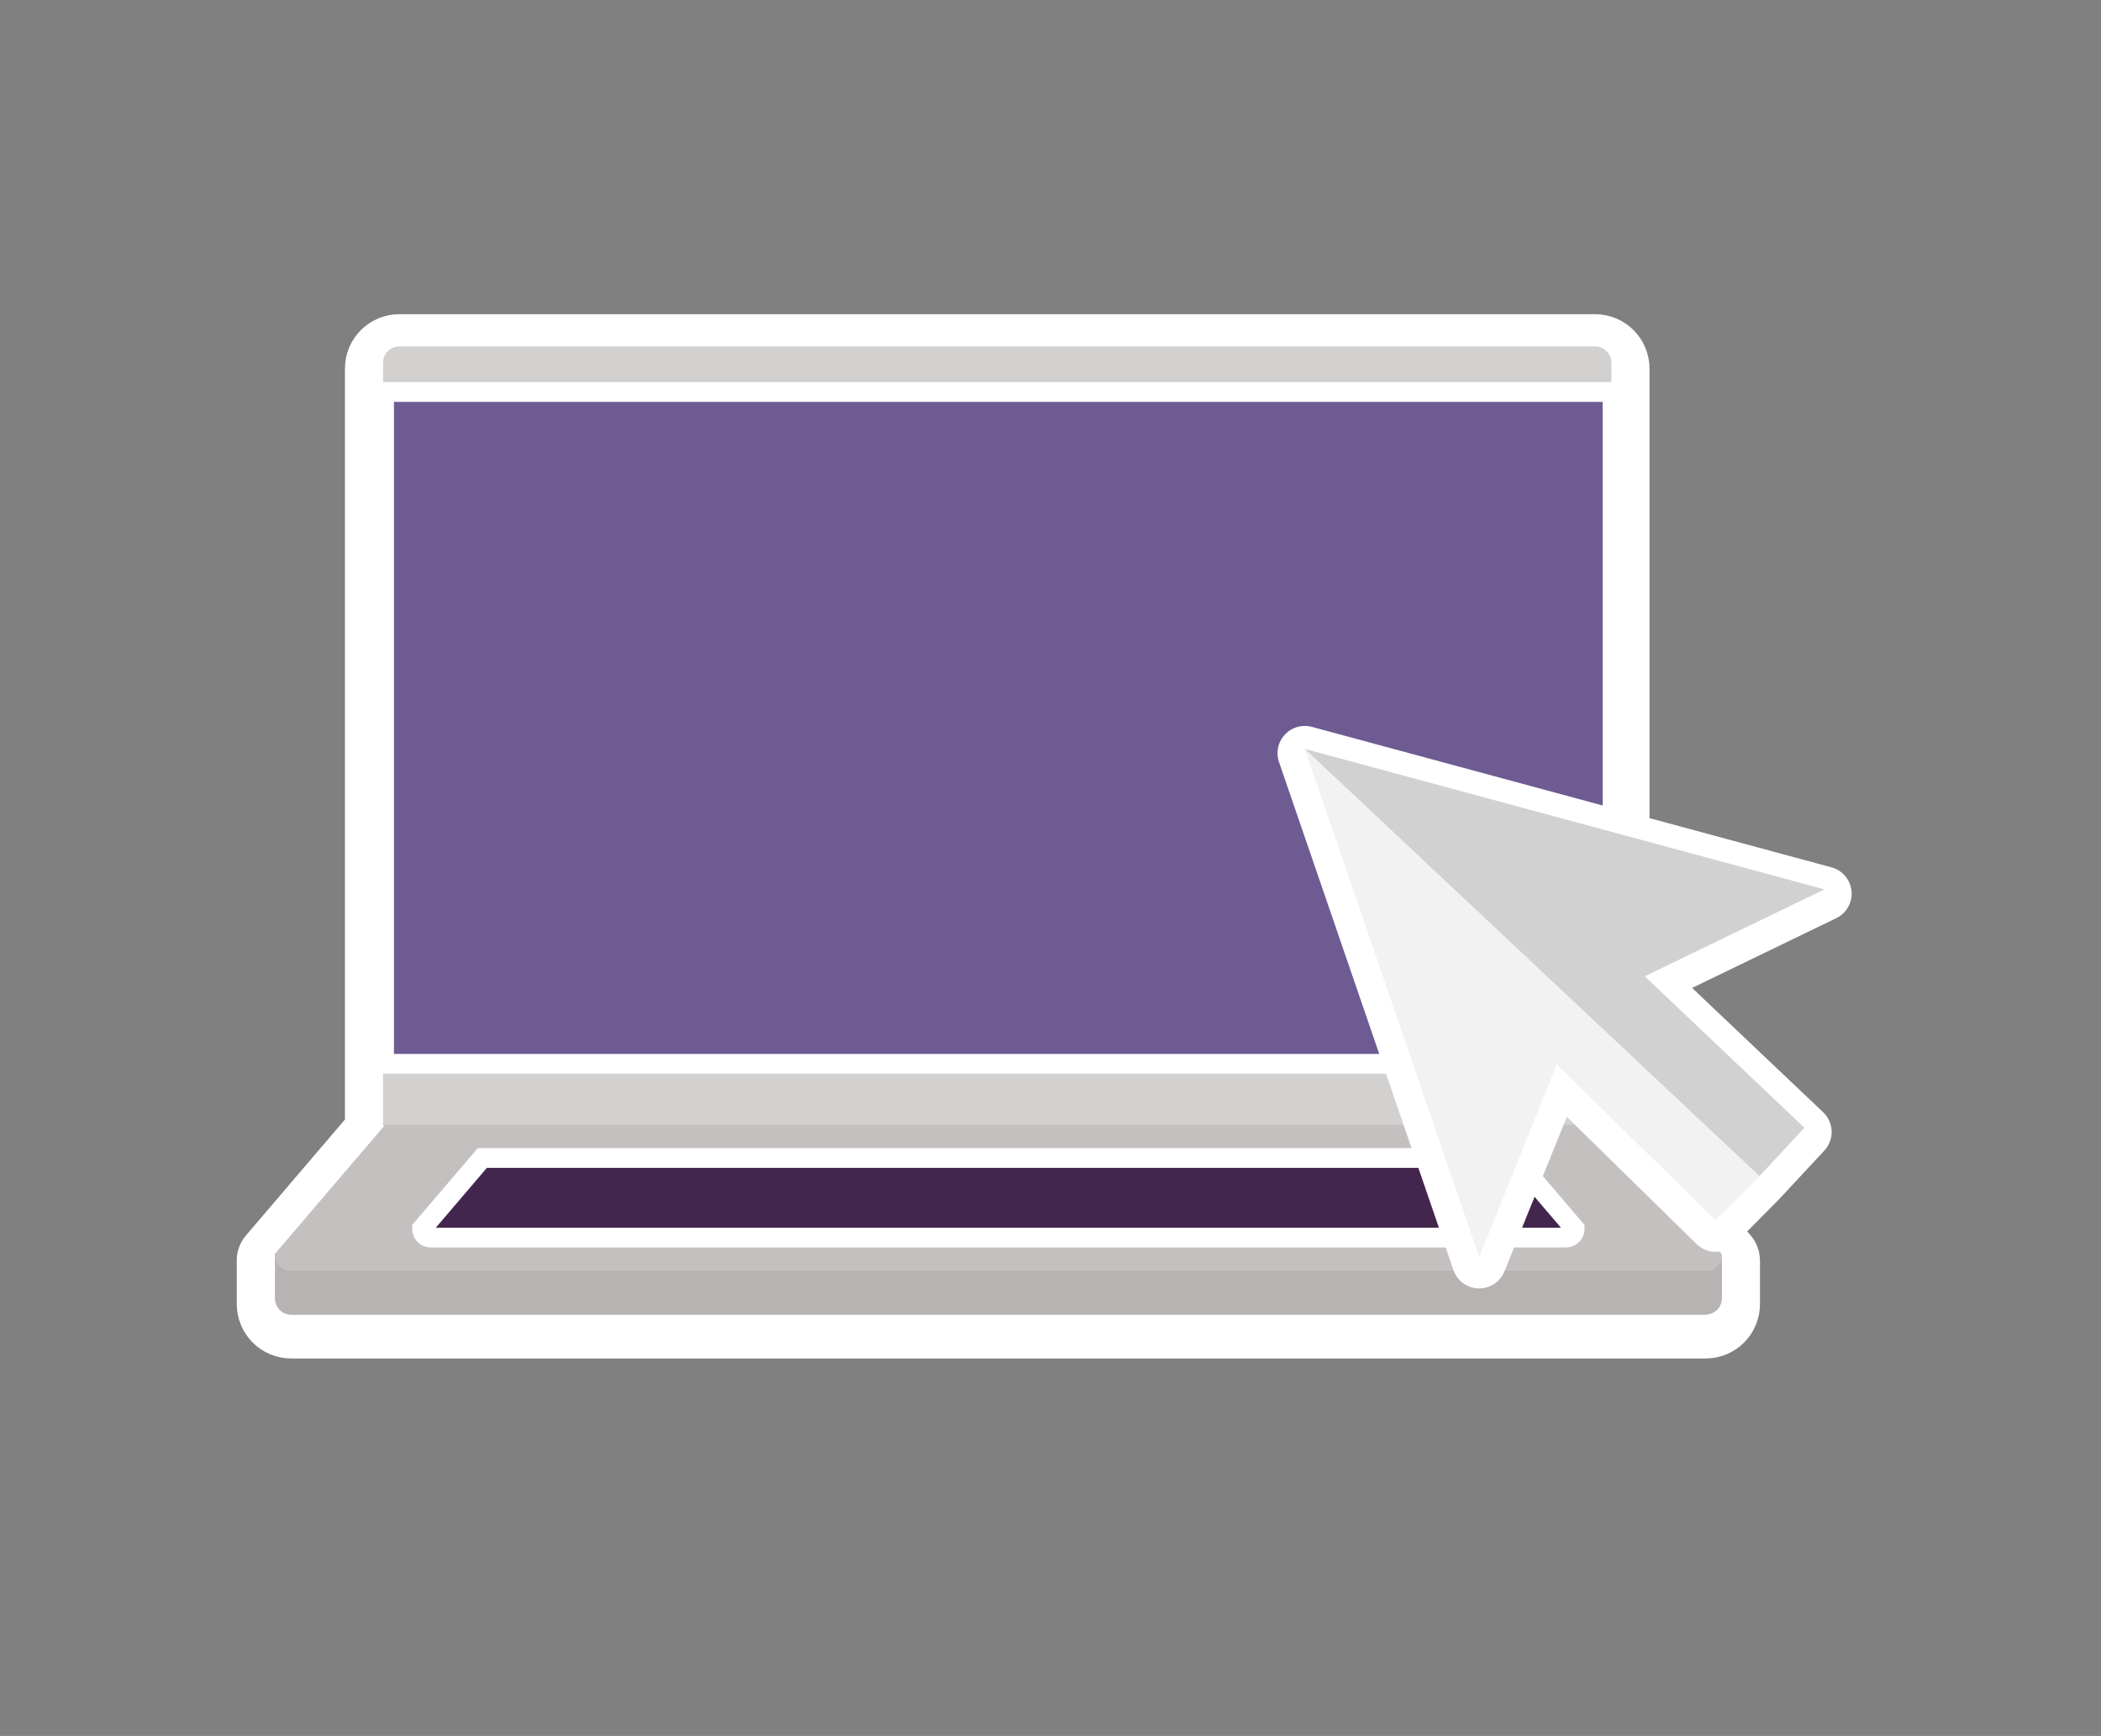
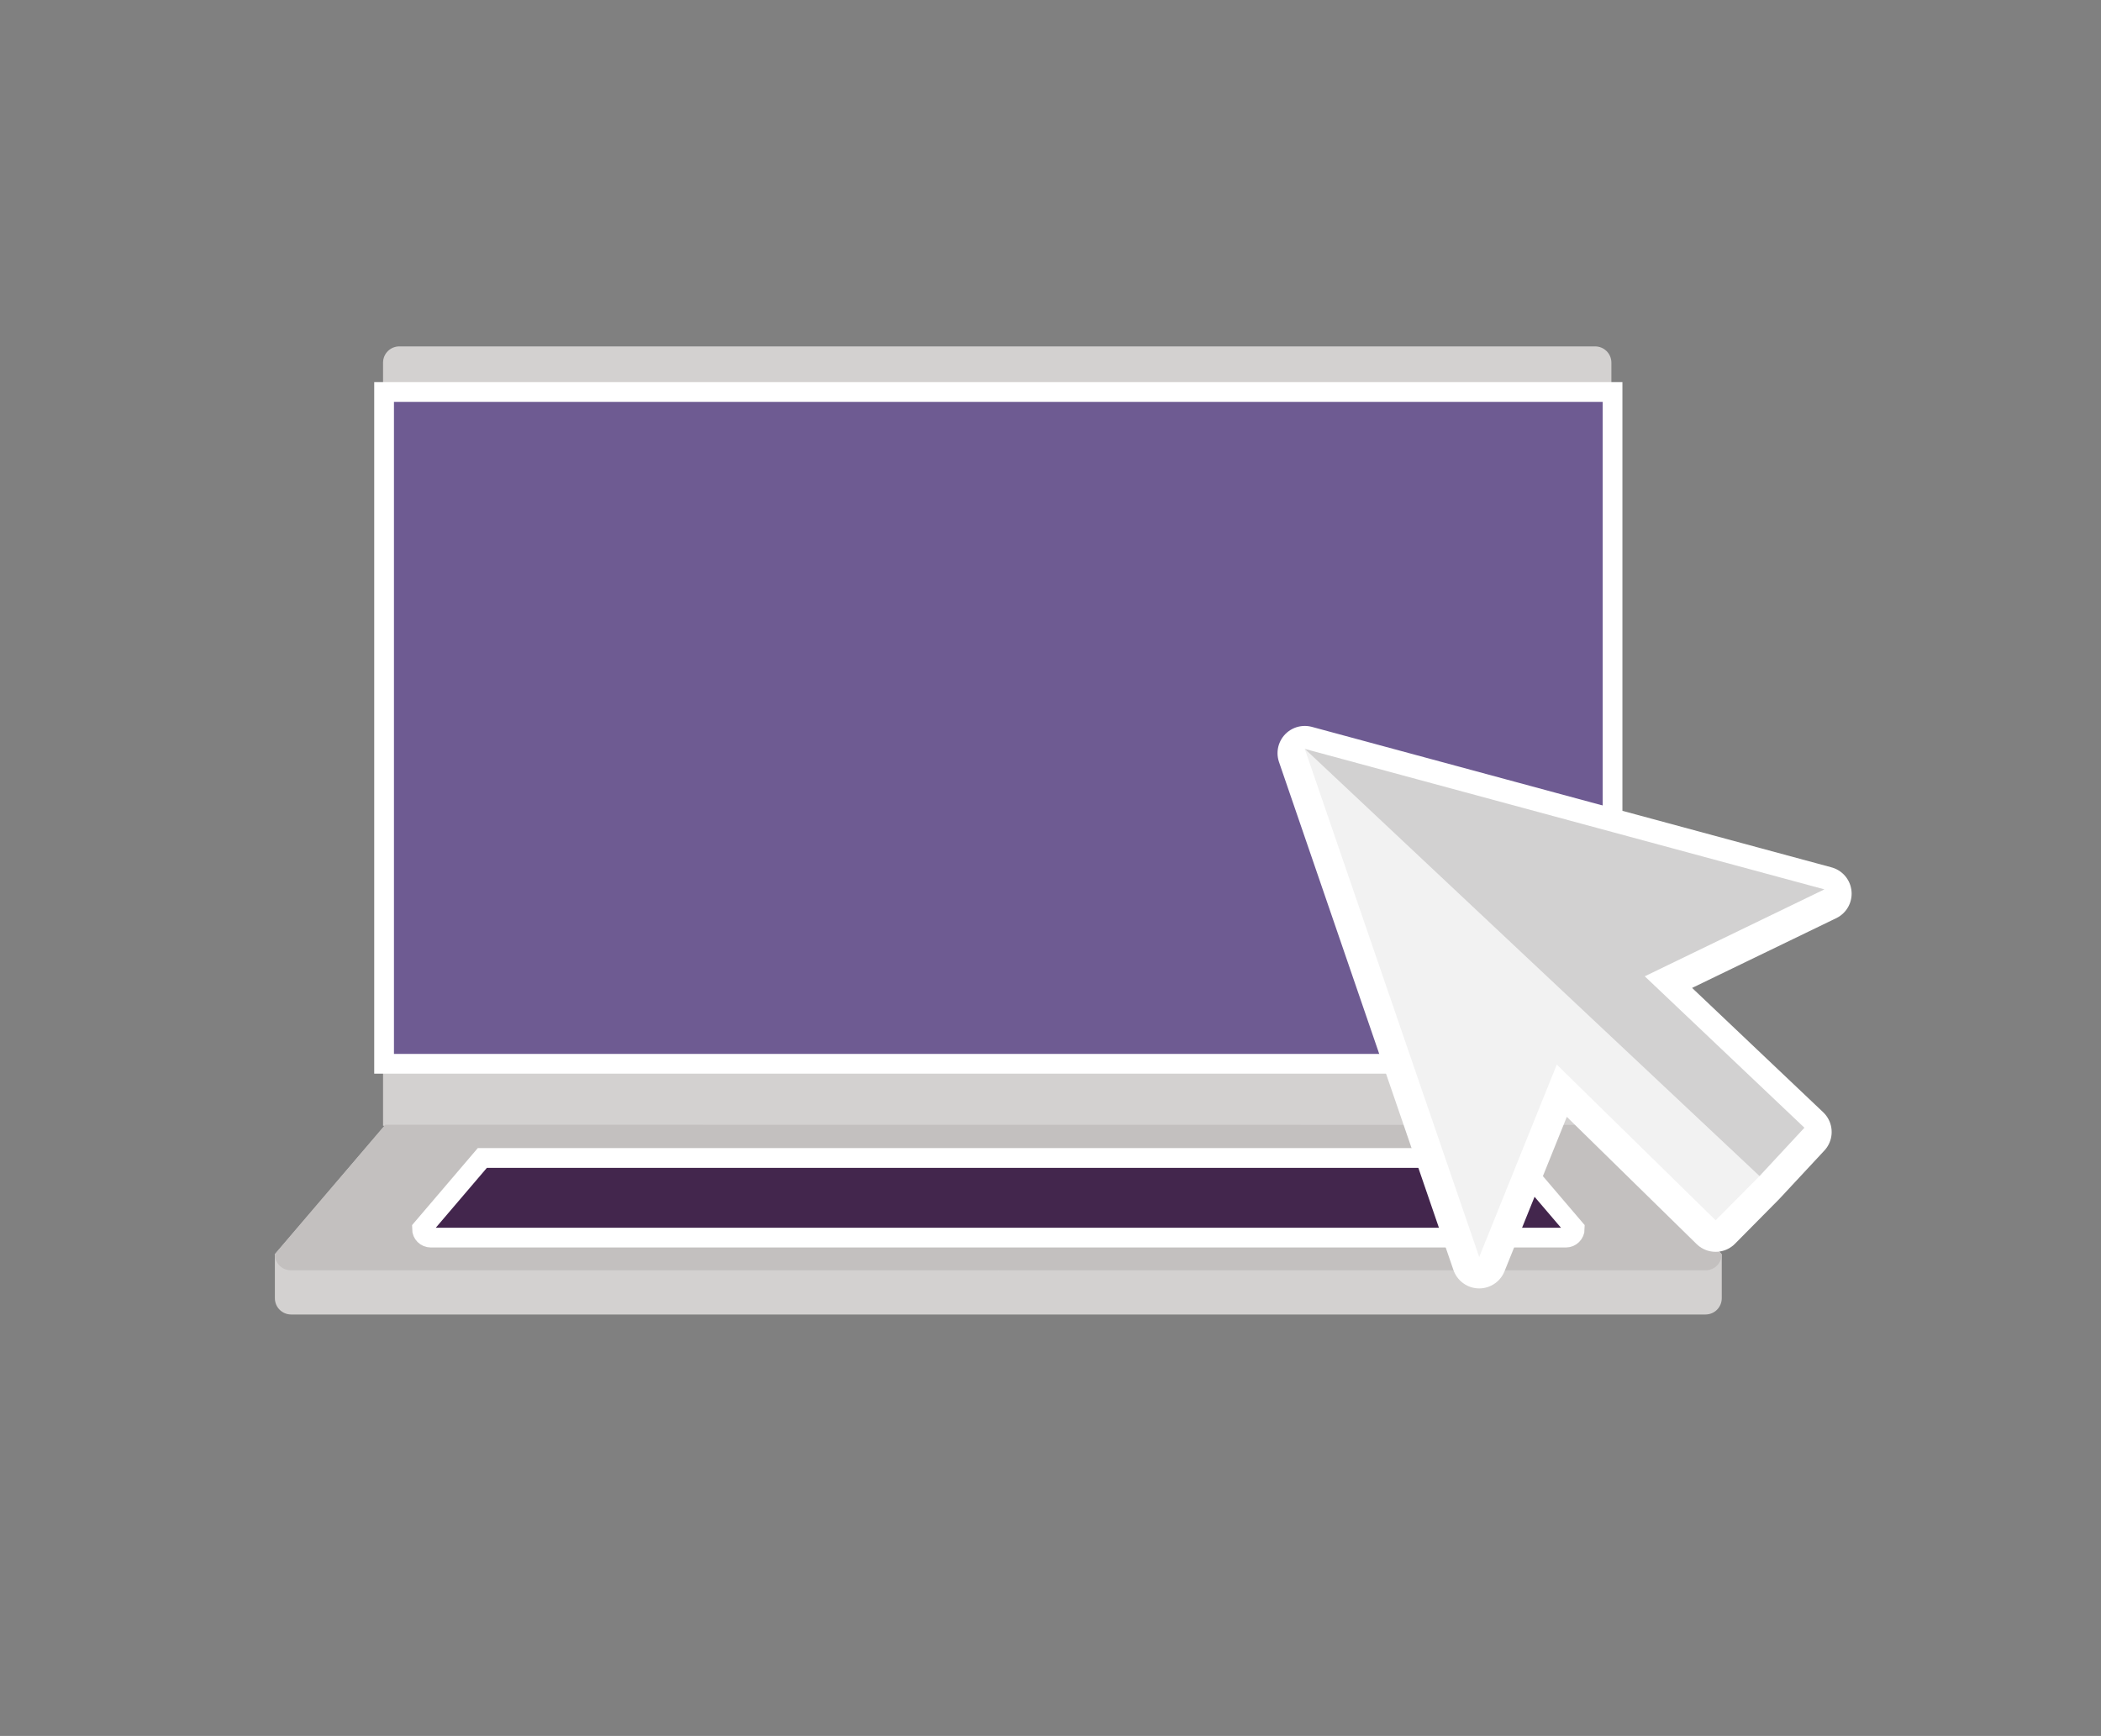
<svg xmlns="http://www.w3.org/2000/svg" id="OBJECTS" viewBox="0 0 181.99 150.39">
  <rect x="0" y="0" width="181.99" height="150.39" fill="#808080" stroke="none" />
  <defs>
    <style>.cls-1{stroke-width:6.6px;}.cls-1,.cls-2,.cls-3,.cls-4{stroke:#fff;}.cls-1,.cls-4{stroke-linecap:round;stroke-linejoin:round;}.cls-1,.cls-4,.cls-5{fill:#fff;}.cls-2{fill:#6e5b92;}.cls-2,.cls-3{stroke-miterlimit:10;stroke-width:1.71px;}.cls-6{fill:#b7b3b2;}.cls-6,.cls-7,.cls-5,.cls-8,.cls-9,.cls-10{stroke-width:0px;}.cls-3{fill:#43264d;}.cls-7{fill:#f2f2f2;}.cls-4{stroke-width:4.72px;}.cls-8{fill:#d3d1d0;}.cls-9{fill:#c3c0bf;}.cls-10{fill:#d2d1d1;}</style>
  </defs>
-   <path class="cls-1" d="M149.14,109.27s0-.06,0-.09l-9.56-11.2V31.93c0-.78-.63-1.41-1.41-1.41H34.59c-.78,0-1.41.63-1.41,1.41v66.11h.14l-9.51,11.14s0,.05,0,.08h0v3.72c0,.78.63,1.41,1.41,1.41h122.52c.78,0,1.41-.63,1.41-1.41v-3.72h0s0,0,0,.01Z" />
-   <path class="cls-5" d="M86.48,109.69s0,0,0,0c0,0,0,0,0,0Z" />
  <path class="cls-5" d="M86.51,109.85s-.04.02-.05.03c.02,0,.04-.02.05-.03Z" />
-   <path class="cls-5" d="M86.54,109.97s-.08.02-.12.04c.04-.01.08-.02.12-.04Z" />
  <path class="cls-8" d="M23.81,112.47v-3.72h0s0-.05,0-.08l9.51-11.14h-.14V31.42c0-.78.63-1.41,1.41-1.41h103.58c.78,0,1.41.63,1.41,1.41v66.05l9.56,11.2s0,.06,0,.09c0,0,0,0,0-.01h0v3.72c0,.78-.63,1.41-1.41,1.41H25.22c-.78,0-1.41-.63-1.41-1.41Z" />
  <path class="cls-5" d="M86.62,110.05c-.09.02-.18.03-.28.03.1,0,.19,0,.28-.03Z" />
  <polygon class="cls-8" points="139.67 97.45 139.68 97.47 139.68 92.16 33.27 92.16 33.27 97.52 33.41 97.52 33.47 97.45 139.67 97.45" />
-   <path class="cls-6" d="M147.74,113.88c.78,0,1.41-.63,1.41-1.41v-3.72h0s0,0,0,.01c-.02.37-.18.69-.43.93,0,0,0,0,0,0-.06.06-.12.11-.19.15-.02.01-.04.02-.05.03-.06.03-.11.07-.18.09-.04.02-.08.02-.12.04-.05.01-.09.03-.14.04-.09.02-.18.03-.28.03H25.22c-.1,0-.19,0-.28-.03-.04,0-.08-.02-.12-.03-.05-.01-.1-.03-.14-.04-.05-.02-.09-.05-.14-.07-.03-.02-.06-.03-.09-.05-.05-.04-.1-.08-.15-.12-.02-.02-.04-.03-.05-.04-.05-.05-.1-.11-.14-.16,0-.01-.02-.02-.03-.03-.05-.07-.09-.14-.12-.21,0,0,0,0,0,0-.08-.16-.12-.33-.13-.52h0v3.72c0,.78.63,1.41,1.41,1.41h122.52Z" />
  <path class="cls-9" d="M23.95,109.27c.04.08.08.15.12.21,0,.01.02.02.03.03.04.06.09.11.14.16.02.02.04.03.05.04.05.04.09.08.15.12.03.02.06.03.09.05.05.03.09.05.14.07.05.02.1.03.14.04.04.01.08.03.12.03.09.02.18.03.28.03h122.53c.1,0,.19,0,.28-.03.05,0,.09-.03.14-.04.04-.01.08-.02.12-.04.06-.03.12-.06.18-.09.02,0,.04-.02.05-.03.07-.04.13-.1.19-.15,0,0,0,0,0,0,.25-.24.41-.56.43-.93,0-.03,0-.06,0-.09l-9.56-11.2h0s-106.2-.01-106.2-.01l-.06.07-9.51,11.14s0,.05,0,.08c.01.19.05.36.13.52,0,0,0,0,0,0ZM135.59,107.21H37.27c-.43,0-.77-.35-.77-.77l5.23-6.13h89.39l5.23,6.13c0,.43-.34.77-.77.77Z" />
  <path class="cls-3" d="M41.78,100.32l-5.23,6.13c0,.43.34.77.77.77h98.32c.42,0,.77-.35.77-.77l-5.23-6.13H41.78Z" />
  <path class="cls-2" d="M139.68,92.16v-58.2H33.27v58.2h106.41Z" />
  <polygon class="cls-4" points="158.03 77.42 113.02 65.25 128.13 109.26 134.85 92.6 148.61 106.09 152.41 102.25 156.3 98.07 142.47 84.95 158.03 77.42" />
  <polygon class="cls-7" points="113.02 64.88 128.13 108.9 134.85 92.23 148.61 105.72 152.41 101.89 113.02 64.88" />
  <polygon class="cls-10" points="113.02 64.88 158.03 77.05 142.47 84.58 156.3 97.7 152.41 101.89 113.02 64.88" />
</svg>